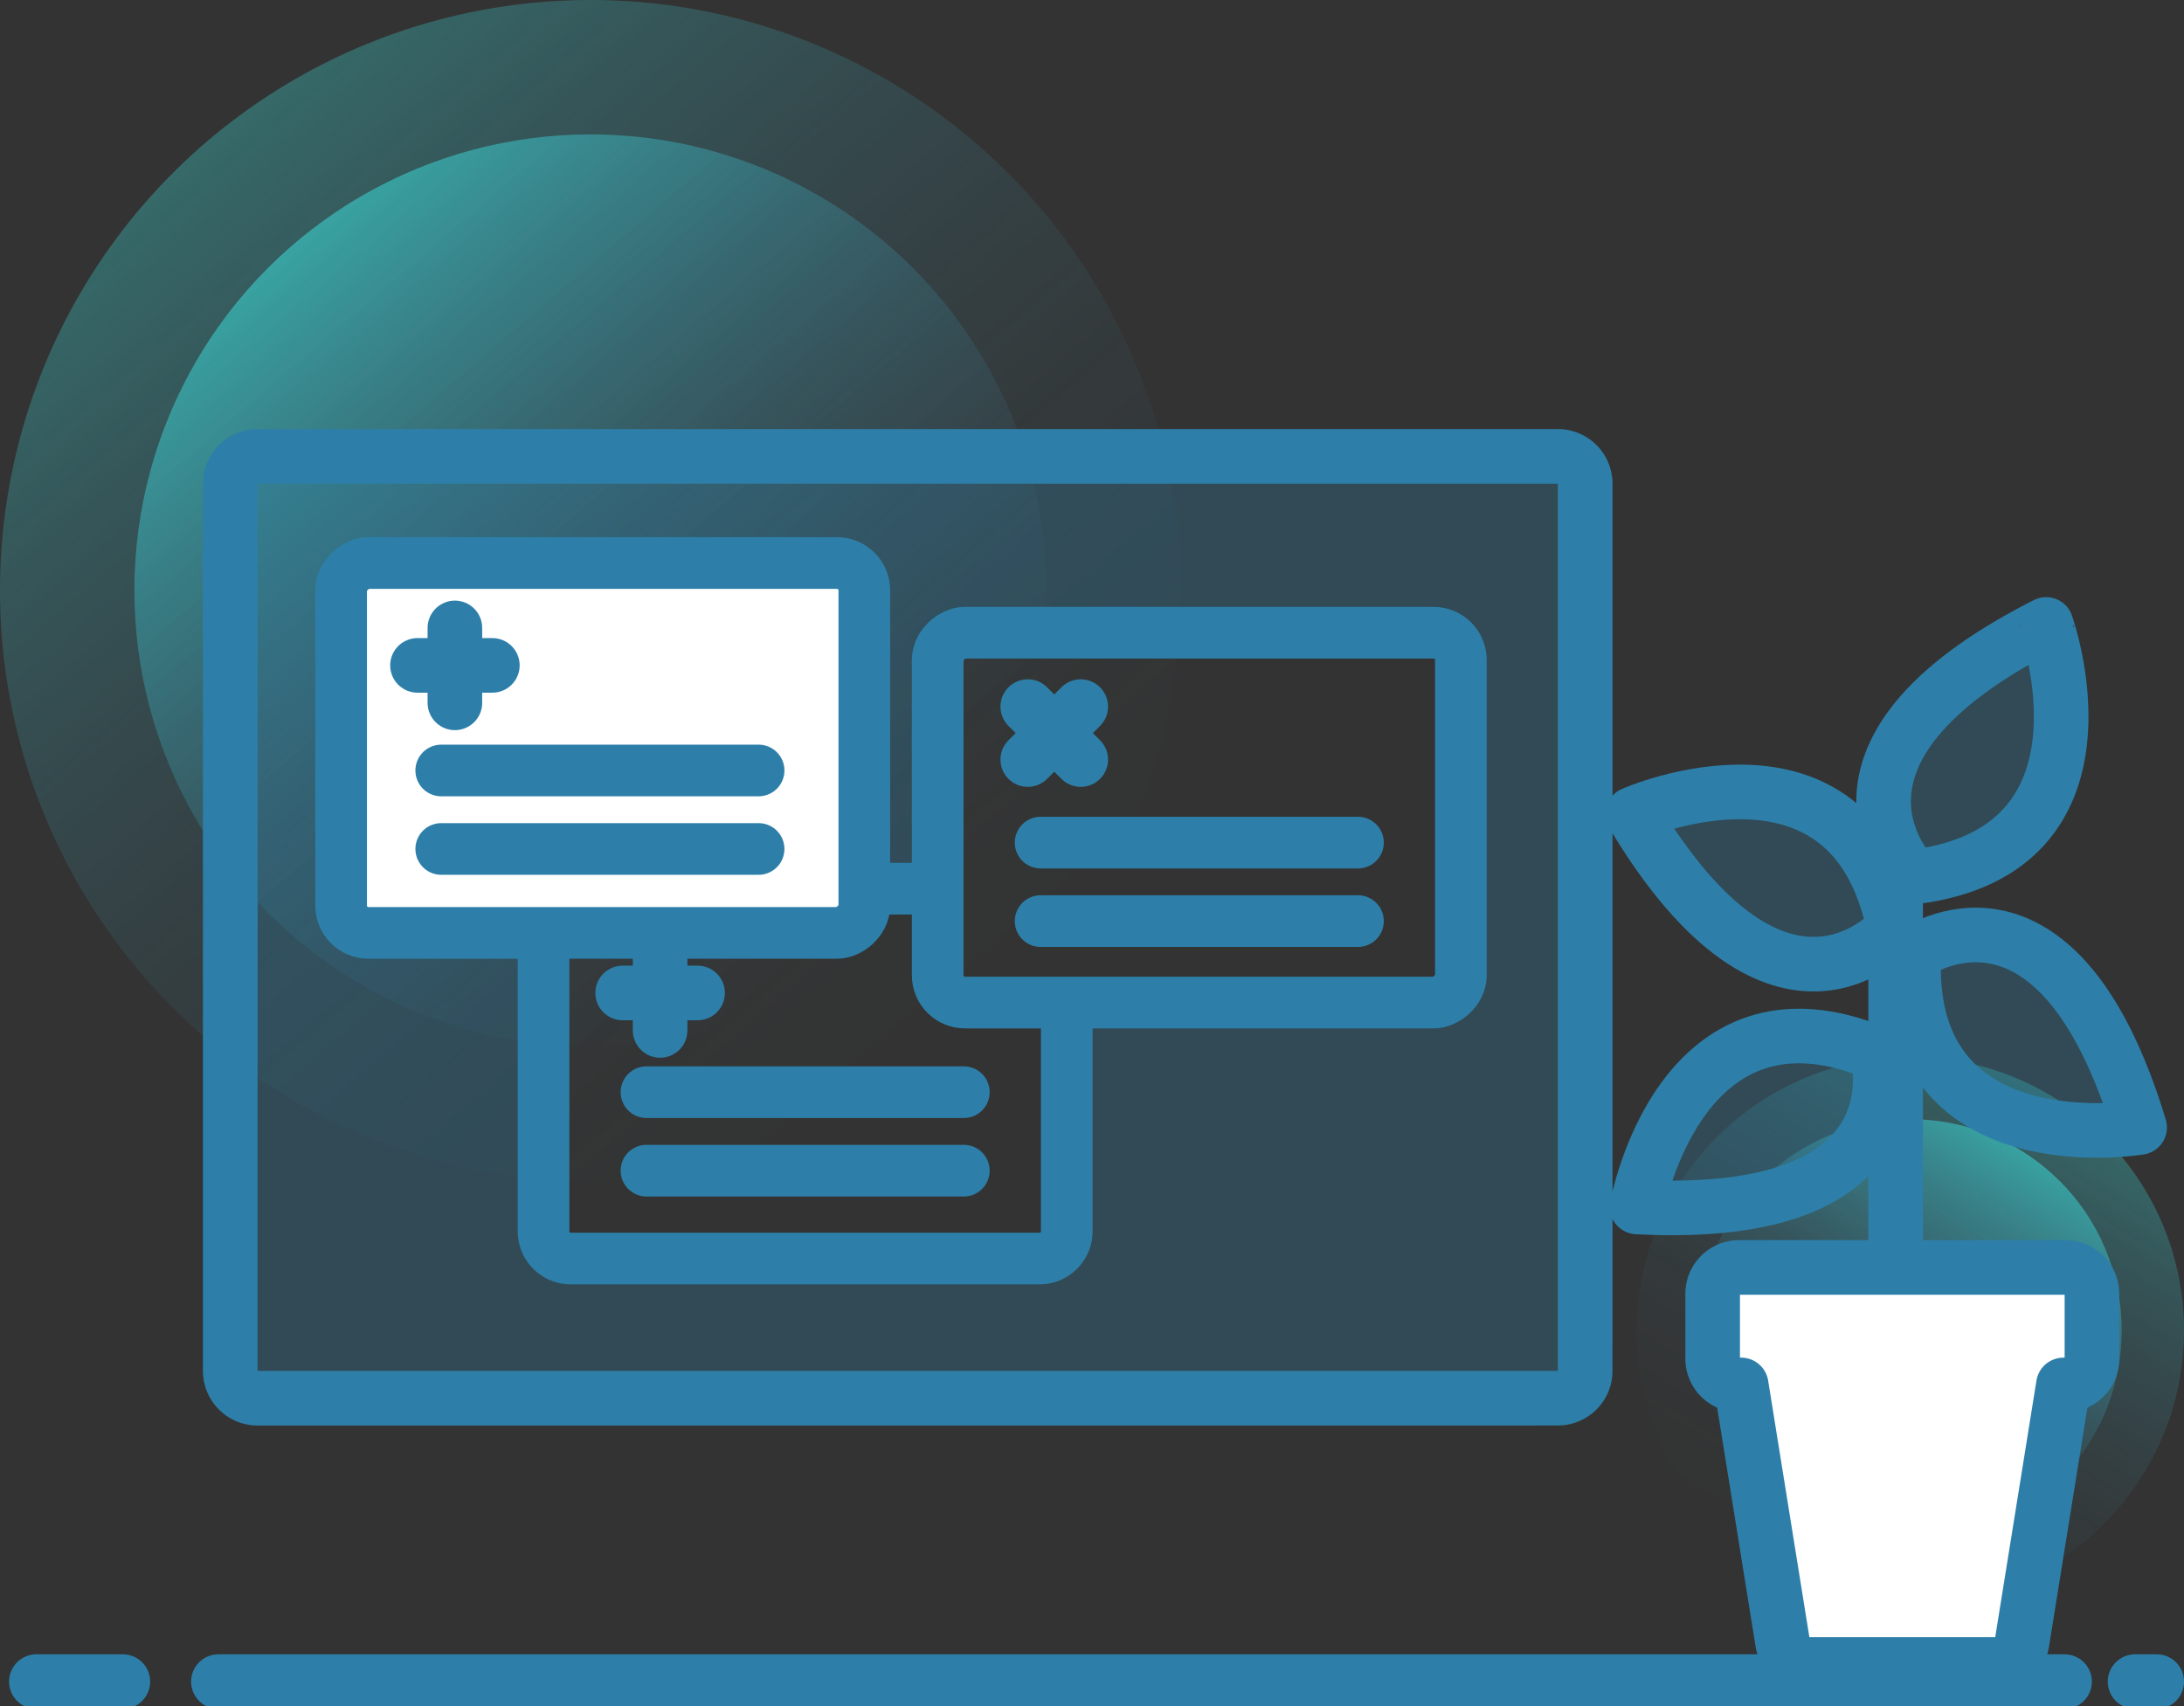
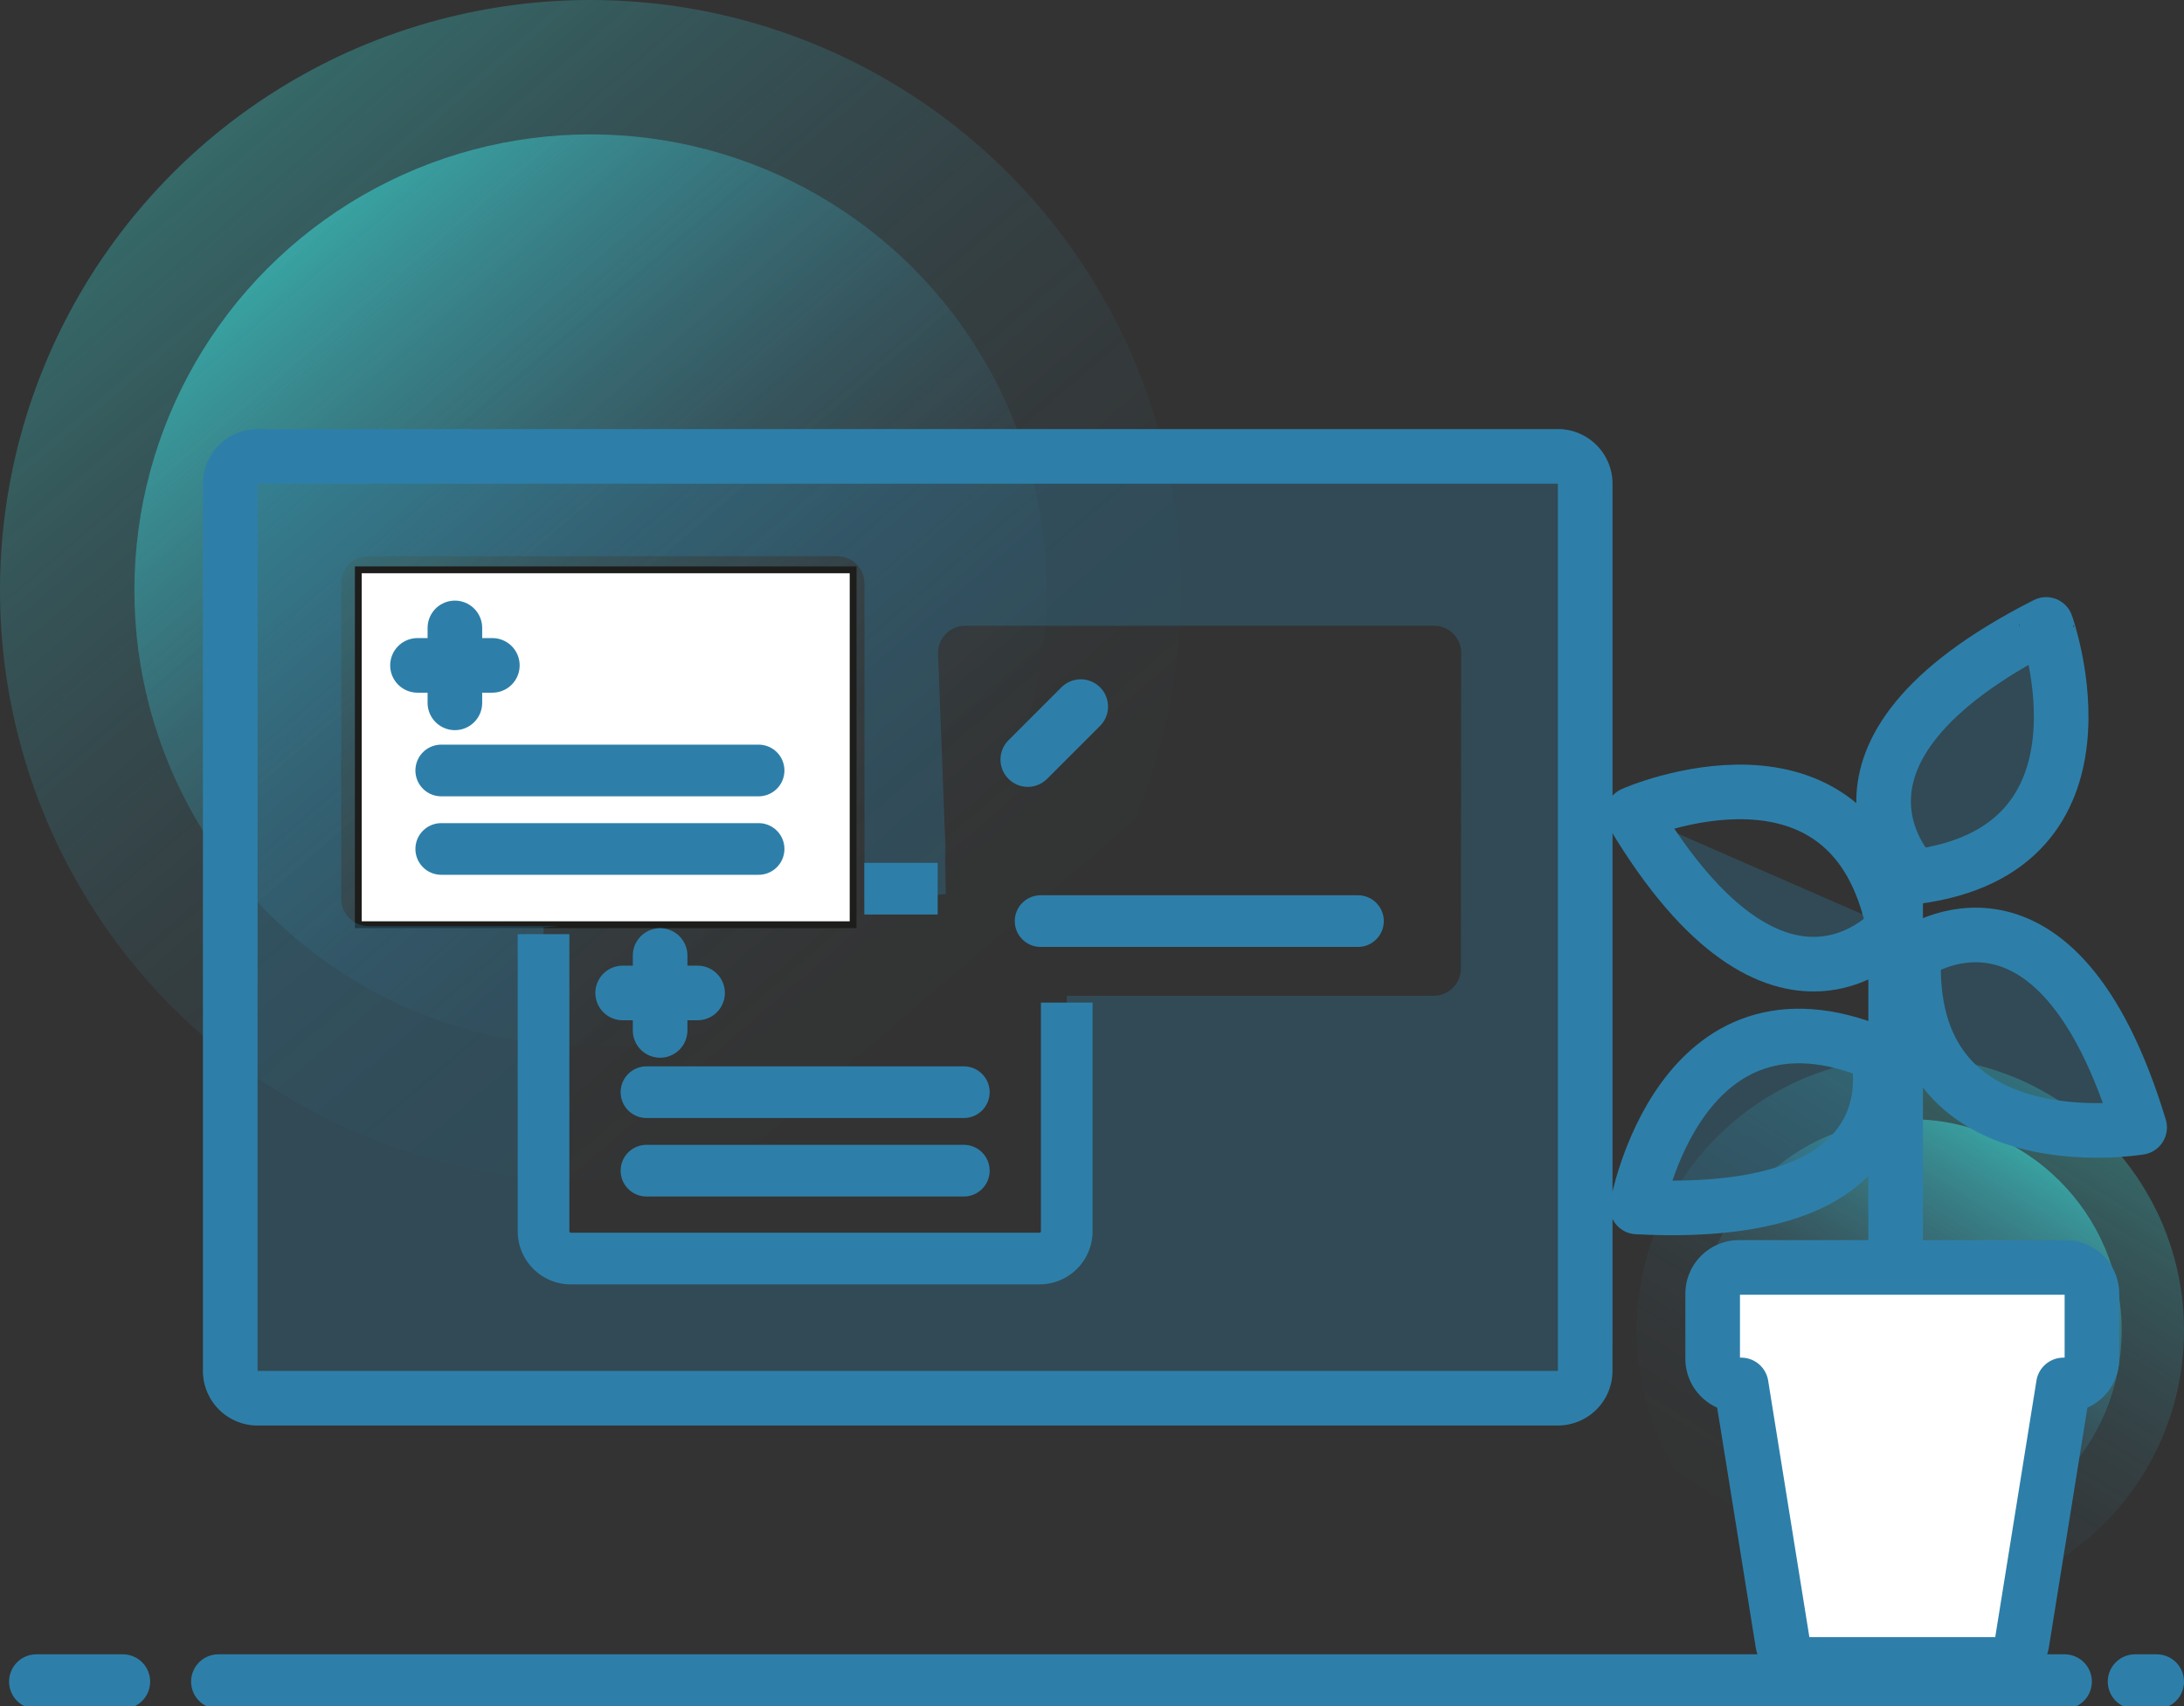
<svg xmlns="http://www.w3.org/2000/svg" xmlns:xlink="http://www.w3.org/1999/xlink" width="320" height="250" viewBox="0 0 320 250">
  <rect x="0" y="0" width="320" height="250" fill="#333333" stroke="none" />
  <defs>
    <linearGradient id="a" x1="464.67" y1="-9.79" x2="464.67" y2="70.38" gradientTransform="translate(-99.75 -74.66) rotate(31.65)" gradientUnits="userSpaceOnUse">
      <stop offset="0" stop-color="#3ce8e5" />
      <stop offset="0.03" stop-color="#3ce5e5" stop-opacity="0.94" />
      <stop offset="0.18" stop-color="#3ed7e5" stop-opacity="0.69" />
      <stop offset="0.33" stop-color="#3fcce5" stop-opacity="0.48" />
      <stop offset="0.47" stop-color="#40c3e5" stop-opacity="0.31" />
      <stop offset="0.62" stop-color="#41bbe5" stop-opacity="0.17" />
      <stop offset="0.75" stop-color="#42b6e5" stop-opacity="0.08" />
      <stop offset="0.88" stop-color="#42b3e5" stop-opacity="0.02" />
      <stop offset="1" stop-color="#42b2e5" stop-opacity="0" />
    </linearGradient>
    <linearGradient id="b" x1="464.67" y1="-0.67" x2="464.67" y2="61.26" xlink:href="#a" />
    <linearGradient id="c" x1="216.25" y1="243.87" x2="216.25" y2="416.9" gradientTransform="matrix(0.76, -0.65, 0.65, 0.76, -292.82, -23.13)" xlink:href="#a" />
    <linearGradient id="d" x1="216.25" y1="263.56" x2="216.25" y2="397.2" gradientTransform="matrix(0.76, -0.65, 0.65, 0.76, -292.82, -23.13)" xlink:href="#a" />
  </defs>
  <title>INR_soluzioni-icons</title>
  <circle cx="279.91" cy="194.96" r="40.09" opacity="0.3" fill="url(#a)" />
  <circle cx="279.91" cy="194.96" r="30.96" opacity="0.5" fill="url(#b)" />
  <circle cx="86.51" cy="86.51" r="86.51" opacity="0.3" fill="url(#c)" />
  <circle cx="86.51" cy="86.51" r="66.82" opacity="0.5" fill="url(#d)" />
  <rect x="52.5" y="83.5" width="72.5" height="52" fill="#fff" stroke="#1d1d1b" stroke-miterlimit="10" />
  <polygon points="252.12 186.81 306.51 186.81 306.51 202 301.75 206.75 294.75 243.14 264.25 243.14 255.75 204.5 252.13 200.88 252.12 186.81" fill="#fff" stroke="#1d1d1b" stroke-miterlimit="10" />
  <line x1="312.83" y1="246.41" x2="316" y2="246.41" fill="none" stroke="#2d7fa9" stroke-linecap="round" stroke-miterlimit="10" stroke-width="8" />
  <line x1="32" y1="246.41" x2="302.5" y2="246.41" fill="none" stroke="#2d7fa9" stroke-linecap="round" stroke-miterlimit="10" stroke-width="8" />
  <line x1="5.33" y1="246.41" x2="18" y2="246.41" fill="none" stroke="#2d7fa9" stroke-linecap="round" stroke-miterlimit="10" stroke-width="8" />
-   <rect x="61.21" y="71.27" width="54.2" height="76.66" rx="4" ry="4" transform="translate(-21.29 197.91) rotate(-90)" fill="none" stroke="#2d7fa9" stroke-miterlimit="10" stroke-width="7.57" />
-   <rect x="148.62" y="81.48" width="54.2" height="76.66" rx="4" ry="4" transform="translate(55.91 295.53) rotate(-90)" fill="none" stroke="#2d7fa9" stroke-miterlimit="10" stroke-width="7.57" />
  <path d="M156.3,146.91v33.51a4,4,0,0,1-4,4H83.64a4,4,0,0,1-4-4V136.88" fill="none" stroke="#2d7fa9" stroke-miterlimit="10" stroke-width="7.57" />
  <line x1="126.64" y1="130.22" x2="137.39" y2="130.22" fill="none" stroke="#2d7fa9" stroke-miterlimit="10" stroke-width="7.57" />
  <line x1="64.65" y1="112.9" x2="111.15" y2="112.9" fill="none" stroke="#2d7fa9" stroke-linecap="round" stroke-miterlimit="10" stroke-width="7.57" />
  <line x1="64.65" y1="124.4" x2="111.15" y2="124.4" fill="none" stroke="#2d7fa9" stroke-linecap="round" stroke-miterlimit="10" stroke-width="7.57" />
-   <line x1="152.47" y1="123.47" x2="198.97" y2="123.47" fill="none" stroke="#2d7fa9" stroke-linecap="round" stroke-miterlimit="10" stroke-width="7.57" />
  <line x1="152.47" y1="134.97" x2="198.97" y2="134.97" fill="none" stroke="#2d7fa9" stroke-linecap="round" stroke-miterlimit="10" stroke-width="7.57" />
  <line x1="94.72" y1="160.04" x2="141.22" y2="160.04" fill="none" stroke="#2d7fa9" stroke-linecap="round" stroke-miterlimit="10" stroke-width="7.57" />
  <line x1="94.72" y1="171.54" x2="141.22" y2="171.54" fill="none" stroke="#2d7fa9" stroke-linecap="round" stroke-miterlimit="10" stroke-width="7.57" />
  <line x1="66.65" y1="92.01" x2="66.65" y2="102.99" fill="none" stroke="#2d7fa9" stroke-linecap="round" stroke-miterlimit="10" stroke-width="8" />
  <line x1="72.14" y1="97.5" x2="61.17" y2="97.5" fill="none" stroke="#2d7fa9" stroke-linecap="round" stroke-miterlimit="10" stroke-width="8" />
  <line x1="158.35" y1="103.54" x2="150.59" y2="111.3" fill="none" stroke="#2d7fa9" stroke-linecap="round" stroke-miterlimit="10" stroke-width="8" />
-   <line x1="158.35" y1="111.3" x2="150.59" y2="103.54" fill="none" stroke="#2d7fa9" stroke-linecap="round" stroke-miterlimit="10" stroke-width="8" />
  <line x1="96.72" y1="140.01" x2="96.72" y2="150.99" fill="none" stroke="#2d7fa9" stroke-linecap="round" stroke-miterlimit="10" stroke-width="8" />
  <line x1="102.21" y1="145.5" x2="91.23" y2="145.5" fill="none" stroke="#2d7fa9" stroke-linecap="round" stroke-miterlimit="10" stroke-width="8" />
  <g opacity="0.3">
    <path d="M236.26,196.41V70.88a8,8,0,0,0-8-8H37.74a8,8,0,0,0-8,8v130a8,8,0,0,0,8,8h187C224.65,206.25,236.26,196.41,236.26,196.41Zm-22.21-54.5a4,4,0,0,1-4,4H156.3v33.51a4,4,0,0,1-4,4H83.64a4,4,0,0,1-4-4V135.88l2.21-.18H54a4,4,0,0,1-4-4V85.5a4,4,0,0,1,4-4h68.66a4,4,0,0,1,4,4v46.2c0,.11,0,.21,0,.32l11.93-1c-.32-14.27.13-1.27.13-1.82l-1.28-33.51a4,4,0,0,1,4-4h68.66a4,4,0,0,1,4,4Z" fill="#2d7fa9" />
  </g>
  <path d="M228.26,62.88H37.74a8,8,0,0,0-8,8v130a8,8,0,0,0,8,8H228.26a8,8,0,0,0,8-8v-130A8,8,0,0,0,228.26,62.88Zm0,138H37.74v-130H228.26Z" fill="#2d7fa9" />
  <path d="M278.72,185.72H254.8a3.86,3.86,0,0,0-3.86,3.86v9.51a3.85,3.85,0,0,0,3.86,3.85h.32l6.06,37.71a3.85,3.85,0,0,0,3.8,3.24h27.48a3.86,3.86,0,0,0,3.81-3.24l6.06-37.71h.32a3.85,3.85,0,0,0,3.86-3.85v-9.51a3.86,3.86,0,0,0-3.86-3.86Z" fill="none" stroke="#2d7fa9" stroke-linejoin="round" stroke-width="8" />
  <path d="M280.48,128.5s-18.42-17.87,19.32-37C299.8,91.47,311.63,124.57,280.48,128.5Z" fill="none" stroke="#2d7fa9" stroke-linejoin="round" stroke-width="8" />
  <path d="M280.42,139.72s20.81-15,33.08,25.49C313.5,165.21,278.84,171.07,280.42,139.72Z" fill="none" stroke="#2d7fa9" stroke-linejoin="round" stroke-width="8" />
  <path d="M275.06,154.38s7.06,24.67-35.2,22.48C239.86,176.86,246.09,142.27,275.06,154.38Z" fill="none" stroke="#2d7fa9" stroke-linejoin="round" stroke-width="8" />
  <path d="M277.5,136s-16.55,19.6-38.27-16.72C239.23,119.25,271.43,105.16,277.5,136Z" fill="none" stroke="#2d7fa9" stroke-linejoin="round" stroke-width="8" />
  <g opacity="0.3">
    <path d="M280.35,128.5s-18.41-17.87,19.32-37C299.67,91.47,311.5,124.57,280.35,128.5Z" fill="#2d7fa9" />
  </g>
  <g opacity="0.3">
    <path d="M280.3,139.73s20.81-15,33.07,25.49C313.37,165.22,278.72,171.09,280.3,139.73Z" fill="#2d7fa9" />
  </g>
  <g opacity="0.3">
    <path d="M274.93,154.35S282,179,239.74,176.83C239.74,176.83,246,142.24,274.93,154.35Z" fill="#2d7fa9" />
  </g>
  <g opacity="0.3">
-     <path d="M277.38,135.93s-16.55,19.6-38.27-16.71C239.11,119.22,271.31,105.13,277.38,135.93Z" fill="#2d7fa9" />
+     <path d="M277.38,135.93s-16.55,19.6-38.27-16.71Z" fill="#2d7fa9" />
  </g>
  <line x1="277.75" y1="186" x2="277.75" y2="123.5" fill="none" stroke="#2d7fa9" stroke-linejoin="round" stroke-width="8" />
</svg>